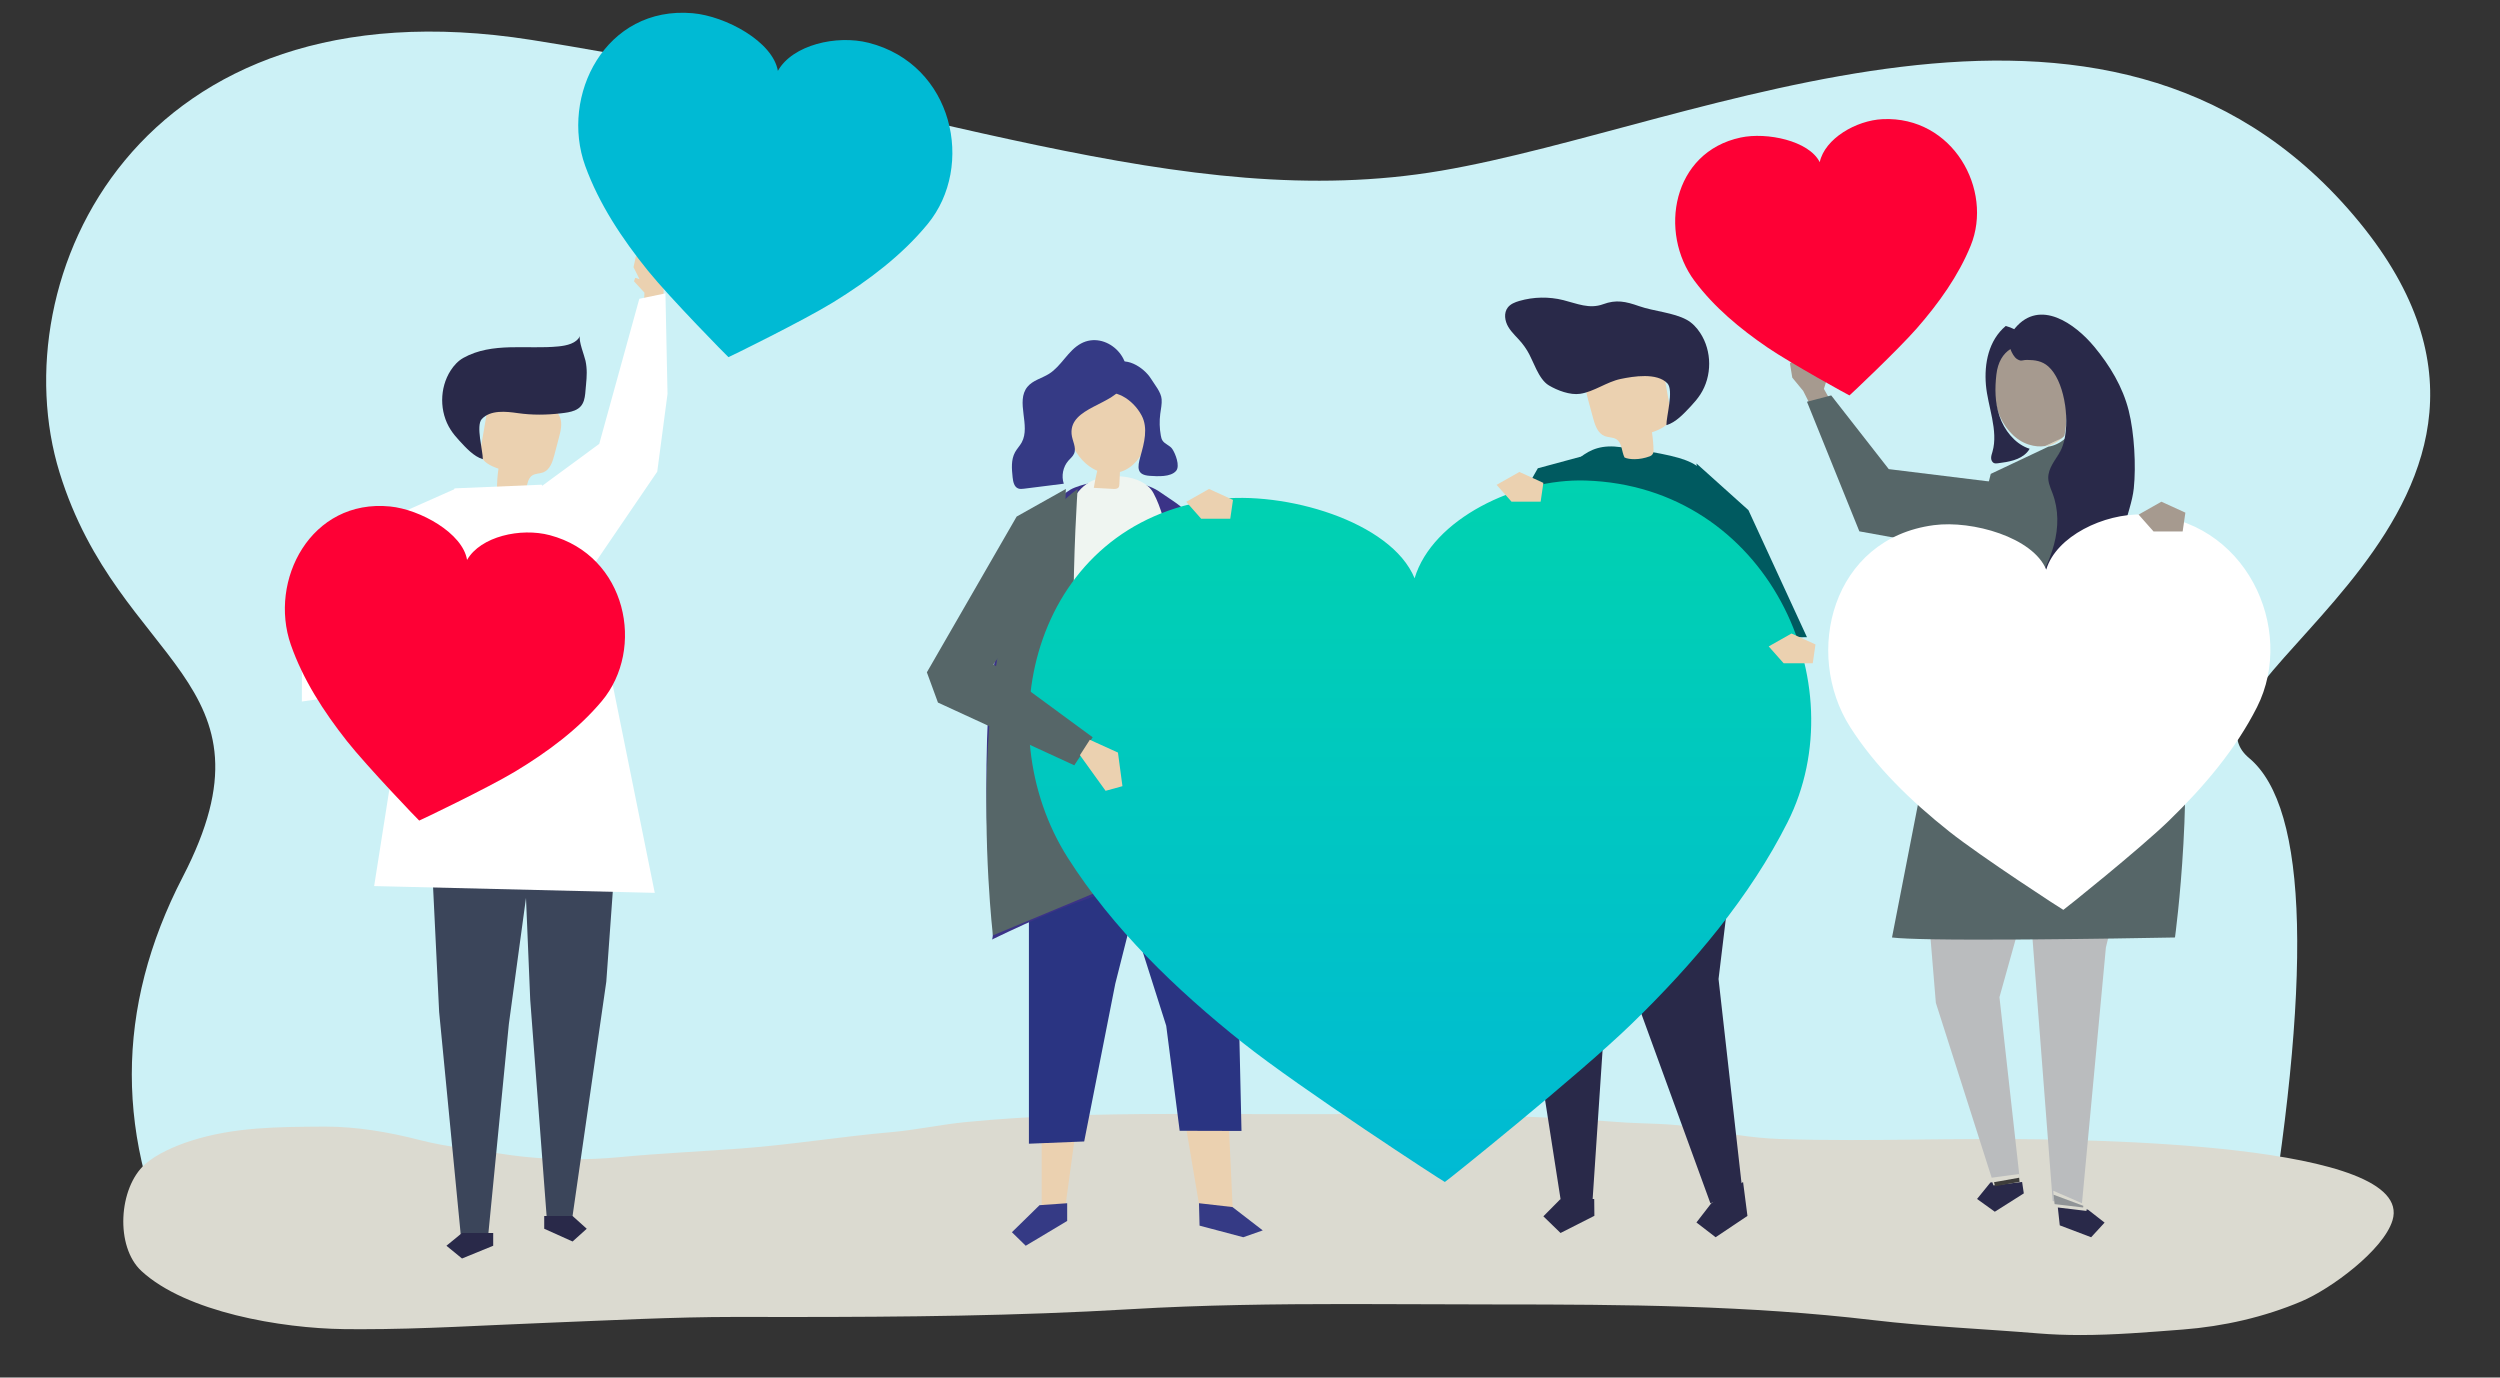
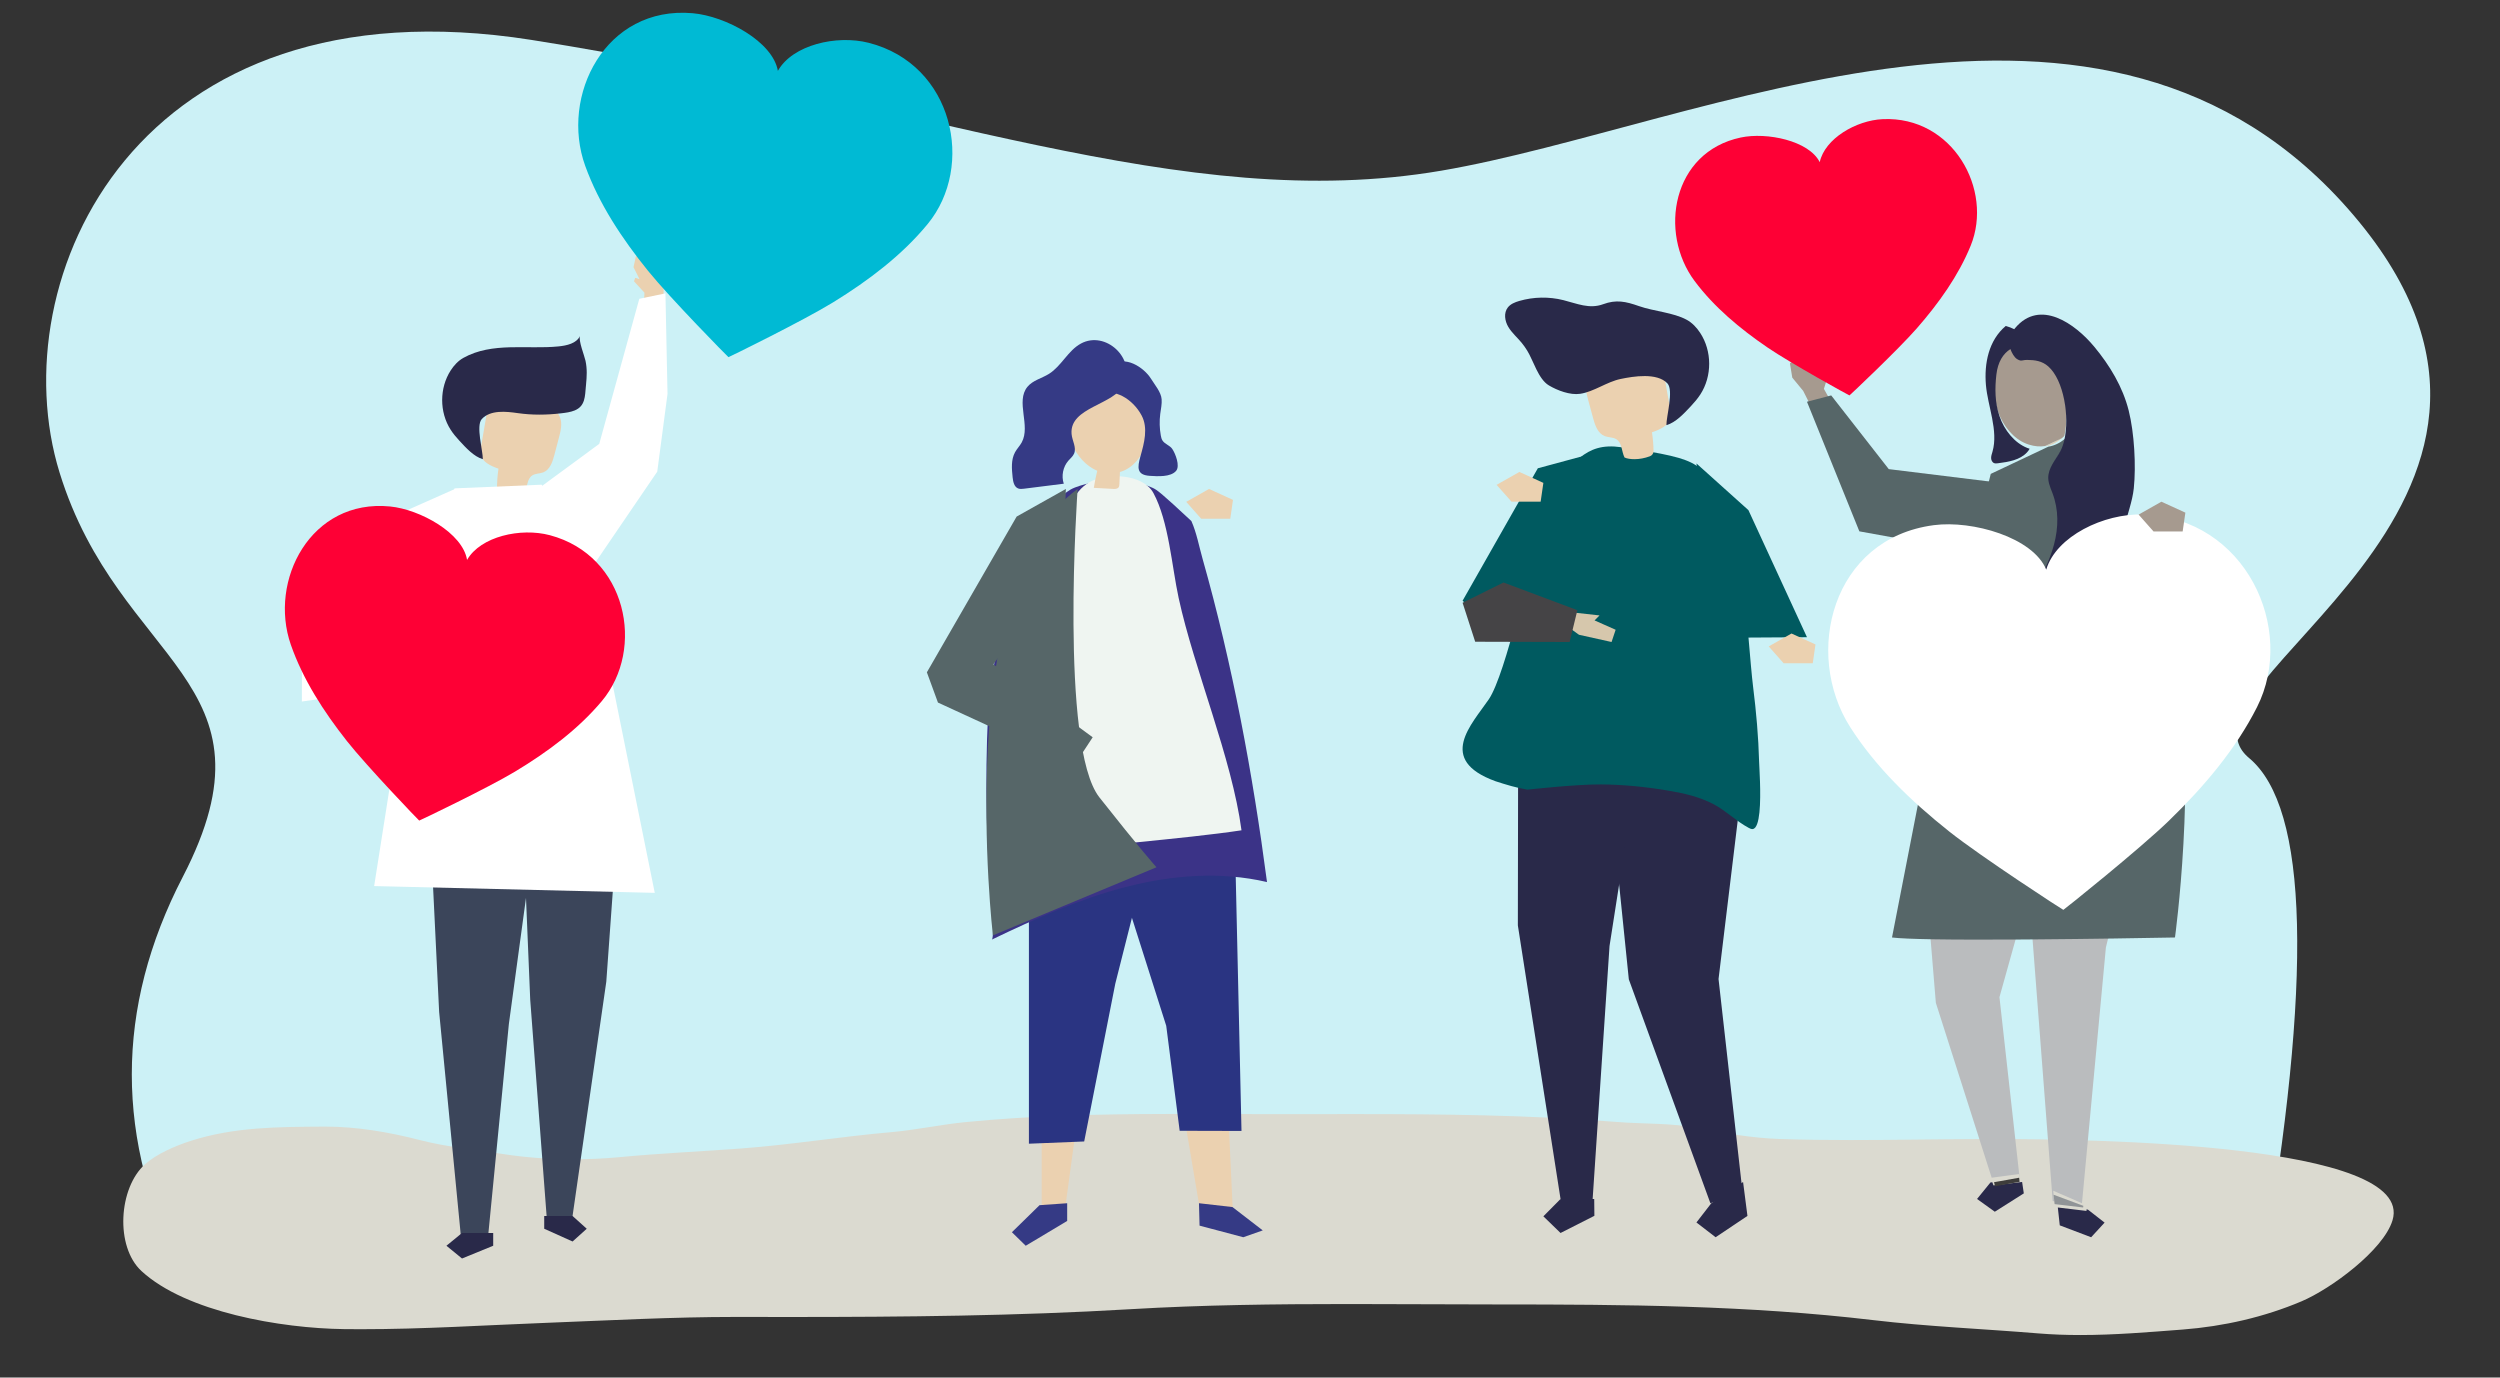
<svg xmlns="http://www.w3.org/2000/svg" width="588px" height="324px" viewBox="0 0 588 324">
  <rect x="0" y="0" width="588" height="324" fill="#333333" stroke="none" />
  <title>i_auslandshilfe</title>
  <defs>
    <linearGradient x1="50%" y1="0%" x2="50%" y2="100%" id="linearGradient-1">
      <stop stop-color="#00D2B0" offset="0%" />
      <stop stop-color="#00BAD4" offset="100%" />
    </linearGradient>
  </defs>
  <g id="i_auslandshilfe" stroke="none" stroke-width="1" fill="none" fill-rule="evenodd">
    <path d="M532,299.428 L43,299.428 C27,268.201 27,237.13 43,206.218 C67,159.85 28,156.538 14,111.115 C-8.91020591e-12,65.693 32,-5.279 125,9.389 C218,24.056 278,50.553 339,40.143 C400,29.734 495,-18.054 553.5,50.553 C612,119.159 508,160.796 529,178.302 C543,189.973 544,230.349 532,299.428 Z" id="Path-12" fill="#CCF1F6" />
    <path d="M489.316,314 C486.005,314 482.678,313.886 479.312,313.608 C466.452,312.545 453.417,312.013 440.622,310.496 C411.256,307.012 381.877,306.806 352.298,306.806 C340.551,306.806 328.804,306.709 317.06,306.709 C299.965,306.709 282.877,306.915 265.816,307.926 C239.192,309.506 212.525,309.757 185.852,309.757 C181.834,309.757 177.815,309.751 173.797,309.743 C173.539,309.743 173.281,309.743 173.022,309.743 C158.256,309.743 143.549,310.548 128.805,311.118 C113.997,311.69 99.596,312.63 84.874,312.63 C83.545,312.63 82.213,312.622 80.879,312.606 C66.167,312.426 43.767,308.628 33.272,298.948 C27.04,293.197 27.885,279.36 34.126,273.816 C36.852,271.393 41.247,269.496 44.837,268.341 C55.064,265.053 65.471,265.045 76.158,264.977 C76.289,264.976 76.42,264.976 76.551,264.976 C83.925,264.976 91.592,266.293 98.659,268.122 C105.089,269.787 111.659,270.371 118.198,271.407 C123.55,272.256 129.275,272.662 134.938,272.662 C138.622,272.662 142.281,272.49 145.789,272.155 C155.284,271.252 164.847,270.831 174.37,270.119 C186.196,269.234 197.769,267.316 209.552,266.289 C215.451,265.774 221.214,264.498 227.1,263.917 C242.71,262.379 258.348,262.046 273.986,262.005 C275.273,262.001 276.558,262 277.845,262 C285.271,262 292.698,262.049 300.121,262.049 C306.178,262.049 312.231,262.033 318.285,262.033 C338.979,262.033 359.655,262.222 380.293,263.885 C386.69,264.4 393.046,264.089 399.353,265.315 C405.686,266.546 412.079,267.67 418.568,267.89 C424.122,268.077 429.692,268.139 435.269,268.139 C445.181,268.139 455.112,267.944 464.992,267.912 C465.983,267.909 467.362,267.903 469.073,267.903 C491.198,267.903 568.244,268.804 562.717,287.025 C560.593,294.026 548.244,303.139 541.318,306.072 C532.568,309.778 522.998,311.97 513.367,312.709 C505.248,313.332 497.332,314 489.316,314" id="Fill-4" fill="#DBDAD0" />
    <polyline id="Fill-5" fill="#EBD1B0" points="245 268.111 245 285 250.412 285 253 266 245 268.111" />
    <polyline id="Fill-6" fill="#EBD1B0" points="279 265.395 282.476 286 290 285.704 289.032 265 279 265.395" />
    <polyline id="Fill-7" fill="#2A3482" points="242 206.107 242 269 255.002 268.474 262.315 231.369 271 197 242 206.107" />
    <polyline id="Fill-8" fill="#2A3482" points="290.389 195 292 266 277.459 265.961 274.297 241.266 261 199.417 290.389 195" />
-     <path d="M253.072,114.569 C252.963,114.609 252.855,114.651 252.747,114.692 C247.594,116.695 243.547,125.68 241.228,130.96 C235.241,144.59 232.626,158.793 232.151,173.855 C231.894,181.966 231.99,190.089 232.248,198.205 C232.32,200.447 234.266,220.521 233.271,221 C243.479,216.083 253.858,211.438 264.725,208.631 C275.592,205.824 287.024,204.901 298,207.459 C294.662,181.978 289.823,156.051 282.845,131.43 C282.011,128.486 281.453,125.347 280.216,122.556 C278.791,119.342 276.654,118.393 273.952,116.493 C273.026,115.842 272.094,115.187 271.076,114.733 C265.714,112.34 258.501,112.56 253.072,114.569" id="Fill-9" fill="#3B3387" />
+     <path d="M253.072,114.569 C252.963,114.609 252.855,114.651 252.747,114.692 C247.594,116.695 243.547,125.68 241.228,130.96 C235.241,144.59 232.626,158.793 232.151,173.855 C231.894,181.966 231.99,190.089 232.248,198.205 C232.32,200.447 234.266,220.521 233.271,221 C243.479,216.083 253.858,211.438 264.725,208.631 C275.592,205.824 287.024,204.901 298,207.459 C294.662,181.978 289.823,156.051 282.845,131.43 C282.011,128.486 281.453,125.347 280.216,122.556 C273.026,115.842 272.094,115.187 271.076,114.733 C265.714,112.34 258.501,112.56 253.072,114.569" id="Fill-9" fill="#3B3387" />
    <path d="M292,195.287 C278.389,197.354 255.739,198.933 242.127,201 C241.394,176.52 243.817,148.249 249.755,124.559 C250.832,120.262 252.423,115.624 256.197,113.435 C260.241,111.09 268.818,111.409 271.286,115.964 C274.896,122.628 275.609,133.237 277.22,140.653 C280.864,157.434 289.742,178.262 292,195.287" id="Fill-10" fill="#EFF5F1" />
    <path d="M269.453,95.606 C267.466,85.902 255.165,87.729 251.726,95.647 C249.461,100.862 252.748,108.51 258.072,110.726 C257.747,112.053 257.477,113.393 257.268,114.742 C258.776,114.825 260.284,114.908 261.791,114.991 C262.258,115.017 262.805,115.008 263.085,114.638 C263.254,114.414 263.272,114.117 263.284,113.838 C263.325,112.898 263.366,111.958 263.406,111.018 C263.521,110.985 263.636,110.949 263.751,110.911 C266.605,109.949 268.649,107.308 269.473,104.446 C270.296,101.584 270.05,98.523 269.453,95.606" id="Fill-11" fill="#EBD1B0" />
    <path d="M268.509,97.72 C270.08,100.666 269.108,104.236 268.242,107.292 C267.474,110.002 267.337,111.726 270.461,111.92 C272.222,112.029 275.352,112.258 276.627,110.737 C277.593,109.584 276.462,106.69 275.716,105.589 C275.147,104.747 273.961,104.464 273.415,103.608 C273.189,103.256 273.096,102.838 273.022,102.428 C272.719,100.751 272.675,99.03 272.892,97.34 C273.039,96.193 273.307,95.047 273.217,93.893 C273.088,92.222 271.586,90.491 270.713,89.077 C269.089,86.446 264.437,83.315 261.434,86.071 C260.751,86.699 260.445,87.622 260.21,88.513 C260.069,89.045 259.943,89.597 260.027,90.141 C260.36,92.309 262.425,92.35 263.98,93.157 C265.898,94.151 267.507,95.839 268.509,97.72" id="Fill-12" fill="#353A85" />
    <path d="M252.034,102.066 C252.162,103.65 253.254,105.254 252.617,106.707 C252.333,107.355 251.755,107.81 251.291,108.34 C250.02,109.785 249.588,111.934 250.2,113.767 C247.086,114.158 243.972,114.551 240.858,114.942 C240.389,115.002 239.895,115.058 239.457,114.879 C238.518,114.497 238.277,113.291 238.169,112.273 C237.957,110.27 237.773,108.117 238.743,106.357 C239.193,105.541 239.865,104.868 240.312,104.051 C242.463,100.119 238.819,94.445 241.651,90.983 C242.914,89.439 245.037,88.988 246.722,87.932 C249.659,86.091 251.194,82.443 254.243,80.799 C260.001,77.692 267.125,84.237 264.401,90.333 C262.179,95.305 251.517,95.685 252.034,102.066" id="Fill-13" fill="#353A85" />
    <path d="M253.457,115 C253.457,115 249.164,175.586 258.571,187.532 C267.977,199.479 272,203.98 272,203.98 L233.531,220 C233.531,220 223.787,136.507 253.457,115" id="Fill-14" fill="#566668" />
    <polyline id="Fill-15" fill="#353A85" points="244.5 283.458 238 289.819 241.25 293 251 287.169 251 283 244.5 283.458" />
    <polyline id="Fill-16" fill="#353A85" points="282 283 289.874 283.899 297 289.389 292.416 291 282.135 288.267 282 283" />
    <polyline id="Fill-17" fill="#292949" points="484 284 484.456 288.201 491.836 291 495 287.558 491.135 284.544 490.779 284.409 490.736 284.81 484 284" />
    <path d="M482.793,282.499 L483.155,282.549 L482.919,280.059 L489.682,283 L495.307,222.842 L496,220 C490.683,220.079 484.366,220.16 478,220.211 L482.793,282.499" id="Fill-18" fill="#BABCBE" />
    <polyline id="Fill-19" fill="#909497" points="483.244 283.207 489.957 284 490 283.607 483 281 483.244 283.207" />
    <path d="M454,220 L455.31,235.866 L468.442,277 L474.859,276.128 L474.963,276.932 L475,276.927 L470.271,234.536 L474.32,220.055 C466.872,220.103 459.588,220.101 454,220" id="Fill-20" fill="#BABCBE" />
    <polyline id="Fill-21" fill="#292949" points="468.59 278.064 468.156 278.115 465 281.994 469.177 285 476 280.684 475.601 278 468.859 278.803 468.59 278.064" />
    <polyline id="Fill-22" fill="#3E3D3B" points="469 278.053 469.231 279 475 277.971 474.904 277 469 278.053" />
    <path d="M499.219,128.947 C500.029,133.088 503.05,136.125 506,139 C503.823,132.946 501.565,127.609 499.394,123 C499.004,124.98 498.83,126.958 499.219,128.947" id="Fill-23" fill="#E0E0E1" />
    <path d="M512.127,155.921 C511.341,156.728 510.419,157.415 509.425,157.941 C506.894,159.283 503.959,159.705 501.088,159.701 C498.791,159.697 496.461,159.438 494.217,159.926 C491.973,160.413 489.75,161.862 489.184,164.07 C488.871,165.288 488.972,166.818 487.911,167.505 C487.413,167.827 486.784,167.854 486.188,167.871 C484.371,167.922 482.307,167.876 481.086,166.539 C479.197,164.471 480.3,160.321 477.748,159.145 C477,158.8 476.136,158.853 475.323,158.717 C471.869,158.138 470.18,154.264 470.511,150.707 C470.581,149.97 470.733,149.247 470.979,148.569 C472.405,144.622 475.713,141.693 478.217,138.314 C483.107,131.718 486.412,122.904 483.405,115.097 C483.123,114.362 482.806,113.625 482.608,112.867 C482.5,112.45 482.426,112.027 482.418,111.595 C482.375,109.267 484.121,107.35 485.252,105.308 C485.357,105.117 485.456,104.917 485.55,104.706 C485.778,104.191 485.968,103.616 486.125,103 L485.634,103.232 C484.515,104.178 483.211,104.83 481.768,105.059 L468.224,111.459 L459.064,148.427 L459.008,148.649 L445,220.496 C446.668,220.706 450.015,220.839 454.356,220.915 C460.102,221.015 467.592,221.017 475.25,220.97 C476.389,220.963 477.53,220.956 478.671,220.946 C485.224,220.896 491.727,220.814 497.2,220.735 C505.589,220.614 511.555,220.496 511.555,220.496 C511.555,220.496 516.653,183.365 512.127,155.921" id="Fill-24" fill="#566668" />
    <path d="M481,105 C482.493,104.749 483.842,104.035 485,103 L481,105" id="Fill-25" fill="#E1CFB5" />
    <path d="M481.662,85.086 C480.185,83.81 478.496,83.578 476.613,83.564 C475.724,83.558 475.427,83.783 474.967,83.704 C474.762,83.669 474.523,83.572 474.183,83.364 C473.51,82.953 472.908,81.877 472.593,81 C470.847,82.082 469.577,84.037 469.227,87.014 C468.846,90.25 468.852,93.664 469.983,96.902 C471.115,100.14 473.53,103.185 476.663,104.387 C476.845,104.457 477.026,104.518 477.207,104.576 C478.549,105.005 479.824,105.094 481.006,104.908 L484.956,103.063 C485.152,102.899 485.343,102.727 485.528,102.546 C486.826,97.038 485.419,88.334 481.662,85.086" id="Fill-26" fill="#A69A8F" />
    <path d="M481.656,82.324 C482.132,82.563 482.6,82.833 483.057,83.134 C482.6,82.833 482.132,82.563 481.656,82.324 Z M507.84,140.613 C507.422,140.234 506.996,139.855 506.568,139.473 C506.849,140.191 507.129,140.918 507.408,141.656 C507.686,142.395 507.963,143.143 508.238,143.903 C508.415,144.393 508.586,144.891 508.752,145.396 C508.586,144.891 508.415,144.393 508.238,143.903 C507.963,143.143 507.686,142.395 507.408,141.656 C507.129,140.918 506.849,140.191 506.568,139.473 C503.478,136.71 500.313,133.792 499.464,129.813 C499.056,127.902 499.239,126.001 499.647,124.098 C500.303,121.039 501.545,117.975 501.869,114.852 C502.424,109.503 501.986,101.813 500.673,96.58 C499.269,90.985 496.209,85.922 492.538,81.513 C488.085,76.164 479.806,70.176 473.944,77.18 C473.876,77.261 473.811,77.343 473.748,77.427 C473.11,77.11 472.443,76.853 471.755,76.666 C467.705,80.06 466.663,85.523 467.088,90.544 C467.514,95.574 470.066,101.274 468.626,106.264 C468.488,106.741 468.308,107.218 468.312,107.714 C468.316,108.211 468.555,108.747 469.02,108.926 C469.302,109.036 469.618,108.999 469.919,108.96 C472.397,108.642 475.094,108.214 476.776,106.374 C477.026,106.1 477.218,105.826 477.371,105.551 C477.194,105.494 477.017,105.433 476.838,105.363 C473.769,104.168 471.402,101.14 470.293,97.919 C469.184,94.699 469.178,91.303 469.551,88.084 C469.894,85.124 471.139,83.179 472.85,82.103 C473.159,82.975 473.748,84.045 474.409,84.454 C474.741,84.661 474.975,84.757 475.177,84.792 C475.627,84.871 475.918,84.647 476.79,84.653 C478.635,84.667 480.289,84.897 481.737,86.167 C485.419,89.397 486.796,98.054 485.525,103.533 C488.997,100.087 490.389,93.687 488.104,88.905 C487.973,88.633 487.836,88.367 487.69,88.107 C487.836,88.367 487.973,88.633 488.104,88.905 C490.389,93.687 488.997,100.087 485.525,103.533 C485.503,103.627 485.481,103.721 485.457,103.813 C485.3,104.433 485.109,105.01 484.88,105.527 C484.787,105.739 484.687,105.941 484.582,106.132 C483.45,108.183 481.701,110.109 481.745,112.449 C481.753,112.883 481.827,113.308 481.935,113.727 C482.133,114.488 482.45,115.229 482.734,115.967 C485.743,123.81 482.434,132.665 477.538,139.293 C475.032,142.687 471.72,145.63 470.292,149.596 C470.046,150.276 469.893,151.003 469.824,151.744 C469.492,155.316 471.183,159.209 474.641,159.791 C475.455,159.928 476.32,159.874 477.069,160.221 C479.624,161.402 478.52,165.571 480.411,167.649 C481.633,168.992 483.7,169.039 485.52,168.988 C486.116,168.97 486.745,168.943 487.244,168.62 C488.308,167.929 488.205,166.392 488.519,165.168 C489.087,162.951 491.312,161.494 493.559,161.005 C495.805,160.515 498.138,160.775 500.438,160.779 C503.312,160.783 506.25,160.359 508.784,159.011 C509.779,158.482 510.702,157.792 511.489,156.981 C511.391,156.391 511.29,155.805 511.184,155.224 C511.29,155.805 511.392,156.391 511.489,156.981 C512.706,155.726 513.593,154.179 513.886,152.467 C514.669,147.903 511.282,143.728 507.84,140.613 L507.84,140.613 Z" id="Fill-27" fill="#292949" />
    <polyline id="Fill-28" fill="#A69A8F" points="431 95.075 428.983 91.467 430.056 87.99 429.427 87.391 428.649 88.128 428.704 84.99 427.096 83 423.672 83.183 421 85.481 421.544 88.822 424.114 91.943 426.659 97 431 95.075" />
    <polyline id="Fill-29" fill="#566668" points="430.698 93 425 94.492 437.321 124.974 465.074 130 469 113.383 444.239 110.338 430.698 93" />
    <polyline id="Fill-30" fill="#3B455A" points="145 197.595 142.602 230.885 134.665 286 128.562 286 124.707 235.145 123 194 145 197.595" />
    <polyline id="Fill-31" fill="#292949" points="128 286 128 289 134.667 292 138 289 134.667 286 128 286" />
    <polyline id="Fill-32" fill="#3B455A" points="101 190.974 103.286 238.006 108.52 292 114.68 292 119.686 240.843 127 187 101 190.974" />
    <polyline id="Fill-33" fill="#292949" points="116 290 116 293 108.667 296 105 293 108.667 290 116 290" />
    <path d="M123.384,116 C121.222,115.79 119.06,115.58 116.898,115.371 C116.875,113.652 116.99,111.932 117.243,110.232 C115.44,109.606 113.357,108.666 113.041,106.798 C112.941,106.21 113.043,105.608 113.144,105.02 C113.565,102.588 113.985,100.157 114.405,97.726 C114.55,96.885 114.705,96.019 115.164,95.298 C115.972,94.033 117.54,93.478 119.027,93.219 C122.82,92.561 126.956,93.371 129.902,95.833 C130.686,96.487 131.394,97.276 131.741,98.232 C132.275,99.708 131.88,101.337 131.48,102.854 C131.112,104.254 130.743,105.654 130.375,107.054 C129.951,108.664 129.338,110.495 127.776,111.101 C126.946,111.423 125.966,111.33 125.215,111.806 C123.89,112.644 124.071,114.599 123.384,116" id="Fill-34" fill="#EBD1B0" />
    <path d="M137.833,90.511 C138.025,88.488 138.127,86.821 137.709,84.841 C137.464,83.681 135.982,80.03 136.432,79 C135.589,80.787 133.315,81.28 131.349,81.477 C123.983,82.212 115.764,80.39 108.991,84.171 C107.755,84.862 106.769,85.939 106.001,87.129 C103.34,91.252 103.332,96.931 105.983,101.061 C106.578,101.987 107.289,102.834 108.037,103.642 C109.583,105.315 111.434,107.382 113.559,108 C113.607,106.099 111.868,100.107 113.326,98.547 C115.372,96.357 119.094,96.784 121.753,97.163 C125.168,97.649 128.487,97.618 131.933,97.216 C133.043,97.087 134.168,96.953 135.199,96.523 C137.664,95.493 137.578,93.202 137.799,90.862 C137.81,90.75 137.822,90.633 137.833,90.511" id="Fill-35" fill="#292949" />
    <polyline id="Fill-37" fill="#FFFFFF" points="77.18 164.116 71 165 71.057 130.969 107 115 106.834 133.518 85.443 141.442 77.18 164.116" />
    <polyline id="Fill-38" fill="#EBD1B0" points="151.367 73 151.577 68.843 149.113 66.157 149.409 65.338 150.417 65.667 149 62.842 149.555 60.332 152.66 59 156.024 59.917 157 63.187 156.088 67.145 156.043 72.847 151.367 73" />
    <polyline id="Fill-39" fill="#FFFFFF" points="150.367 70.273 156.513 69 157 92.651 154.585 110.929 138.868 134 126 115.38 140.941 104.399 150.367 70.273" />
    <polyline id="Fill-40" fill="#FFFFFF" points="127.407 114 106.9 114.863 96.549 154.063 88 208.404 154 210 138.477 133.2 127.407 114" />
    <polyline id="Fill-41" fill="#292949" points="410.486 281.991 411 285.982 403.515 291 399 287.522 402.486 283.018 409.972 278 410.486 281.991" />
    <polyline id="Fill-42" fill="#292949" points="409.851 280.437 404.2 230.269 411 174.106 409.47 162.159 379.096 161 378 180.445 383.099 230.346 402.283 283 409.851 280.437" />
    <polyline id="Fill-43" fill="#005A60" points="377 106 361.697 110.14 344 141.29 352.383 149 364.182 135.122 377 106" />
    <polyline id="Fill-44" fill="#292949" points="357.08 166.88 357 217.647 367.193 283 374.529 282.927 378.562 222.49 388 162 357.08 166.88" />
    <polyline id="Fill-45" fill="#292949" points="375 285.96 367.04 290 363 286.079 366.96 282.079 374.96 282 375 285.96" />
    <path d="M413.951,183.877 C413.882,181.678 413.76,179.842 413.743,179.186 C413.586,173.287 413.064,167.4 412.329,161.543 C411.672,156.294 410.841,143.262 409.948,138.045 C409.211,133.738 406.641,122.987 404.785,118.992 C400.169,109.056 401.595,108.138 381.316,105.188 C372.428,103.895 370.327,109.467 363.061,115.875 C362.344,116.506 362.384,120.269 362.218,121.265 C361.925,123.02 361.611,124.772 361.251,126.515 C360.969,127.886 360.657,129.251 360.307,130.609 L360.308,130.608 C360.308,130.608 354.208,158.533 350.174,164.464 C346.14,170.394 337.806,178.686 351.747,183.748 C354.217,184.551 356.703,185.316 359.275,185.725 C359.275,185.725 370.676,184.45 376.539,184.494 C381.939,184.534 387.361,185.085 392.67,186.005 C396.219,186.602 399.842,187.47 403.018,189.138 C406.047,190.73 408.234,193.072 411.308,194.721 C411.599,194.877 411.919,195.038 412.249,194.992 C414.015,194.746 414.098,188.505 413.951,183.877" id="Fill-46" fill="#005A60" />
    <polyline id="Fill-47" fill="#D6C7AC" points="371.378 149.297 379.039 151 380 148.12 375.043 145.921 376.209 144.747 369.454 144 368 146.874 371.378 149.297" />
    <polyline id="Fill-48" fill="#454446" points="369.176 151 371 143.518 353.617 137 344 141.771 346.963 150.937 369.176 151" />
    <path d="M382.089,107.602 C383.115,108.092 385.538,108.268 388.065,107.311 C388.574,107.117 388.918,106.642 388.911,106.113 C388.891,104.628 388.767,103.144 388.541,101.675 C390.437,101.03 392.628,100.063 392.958,98.146 C393.062,97.542 392.954,96.925 392.846,96.321 C392.401,93.827 391.955,91.333 391.509,88.838 C391.356,87.976 391.192,87.088 390.707,86.349 C389.856,85.052 388.204,84.484 386.64,84.222 C382.648,83.551 378.298,84.388 375.202,86.917 C374.378,87.591 373.633,88.4 373.27,89.382 C372.71,90.897 373.129,92.568 373.551,94.124 C373.941,95.56 374.33,96.996 374.721,98.433 C375.169,100.084 375.816,101.962 377.461,102.581 C378.334,102.91 379.365,102.814 380.156,103.3 C381.551,104.159 381.363,106.165 382.089,107.602" id="Fill-49" fill="#EBD1B0" />
    <path d="M359.207,82.481 C358.81,81.838 358.382,81.218 357.905,80.637 C356.869,79.378 355.593,78.299 354.76,76.902 C353.926,75.504 353.633,73.61 354.633,72.323 C355.278,71.492 356.326,71.077 357.343,70.782 C360.697,69.808 364.316,69.742 367.704,70.593 C370.931,71.403 373.819,72.744 377.067,71.548 C380.119,70.424 382.323,70.882 385.513,72.004 C388.965,73.219 393.599,73.505 396.723,75.22 C398.027,75.936 399.069,77.055 399.881,78.292 C402.692,82.574 402.708,88.479 399.919,92.775 C399.293,93.739 398.544,94.62 397.758,95.462 C396.129,97.203 394.181,99.354 391.941,100 C391.888,98.024 393.713,91.792 392.174,90.172 C389.732,87.602 384.209,88.499 381.179,89.132 C377.874,89.822 374.928,92.13 371.652,92.623 C369.294,92.978 366.285,91.838 364.28,90.636 C361.806,89.152 360.655,84.825 359.207,82.481" id="Fill-50" fill="#292949" />
    <polyline id="Fill-51" fill="#005A60" points="399 109 411.229 119.985 425 149.872 404.683 150 399 109" />
-     <path d="M372.924,113.019 C356.732,112.512 336.869,122.079 332.713,136.014 C327.184,122.559 302.02,115.358 285.958,117.464 C243.574,123.023 231.534,170.94 251.169,201.788 C261.736,218.391 276.441,232.636 292.34,245.294 C305.653,255.894 339.734,278.086 339.83,278 C339.935,278.076 371.628,252.623 383.815,240.758 C398.369,226.59 411.576,210.961 420.431,193.395 C436.884,160.757 415.655,114.356 372.924,113.019" id="Fill-52" fill="url(#linearGradient-1)" />
    <path d="M504.001,121.011 C494.849,120.725 483.622,126.117 481.273,133.972 C478.148,126.388 463.925,122.329 454.846,123.516 C430.89,126.649 424.084,153.657 435.182,171.044 C441.156,180.402 449.467,188.431 458.453,195.566 C465.978,201.541 485.241,214.048 485.296,214 C485.354,214.043 503.268,199.697 510.156,193.009 C518.383,185.024 525.847,176.214 530.852,166.313 C540.152,147.918 528.153,121.765 504.001,121.011" id="Fill-53" fill="#FFFFFF" />
    <path d="M129.338,125.882 C122.474,124.054 113.029,126.16 109.852,131.694 C108.845,125.401 98.824,119.823 91.753,119.123 C73.093,117.277 63.128,136.529 68.407,151.649 C71.249,159.787 76.094,167.331 81.609,174.315 C86.227,180.164 98.547,193.027 98.596,193 C98.633,193.043 114.73,185.334 121.129,181.484 C128.77,176.885 135.983,171.529 141.534,164.914 C151.845,152.622 147.452,130.706 129.338,125.882" id="Fill-54" fill="#FE0035" />
    <path d="M442.803,28.024 C436.551,28.31 429.186,32.612 428.002,38.141 C425.471,33.087 415.563,31.043 409.439,32.339 C393.28,35.758 390.075,54.702 398.561,66.082 C403.128,72.206 409.218,77.294 415.72,81.73 C421.166,85.444 434.957,93.036 434.991,93 C435.034,93.026 446.479,82.21 450.819,77.245 C456.001,71.316 460.62,64.86 463.506,57.783 C468.867,44.634 459.302,27.269 442.803,28.024" id="Fill-55" fill="#FE0035" />
    <path d="M204.302,10.064 C196.736,8.142 186.381,10.564 182.956,16.668 C181.773,9.783 170.692,3.789 162.912,3.107 C142.382,1.307 131.665,22.529 137.651,39.038 C140.873,47.924 146.29,56.134 152.436,63.724 C157.582,70.079 171.279,84.03 171.333,84 C171.374,84.046 188.971,75.404 195.956,71.106 C204.298,65.975 212.161,60.017 218.18,52.699 C229.363,39.103 224.267,15.134 204.302,10.064" id="Fill-56" fill="#00BAD4" />
    <polyline id="Fill-57" fill="#566668" points="250.689 115 239.115 121.497 218 158.127 220.607 165.243 252.67 180 257 173.41 233.652 156.255 250.063 133.092 250.689 115" />
-     <polyline id="Fill-58" fill="#EBD1B0" points="256.326 174 262.943 177.005 264 184.909 260.035 186 254 177.612 256.326 174" />
    <polyline id="Fill-59" fill="#A69A8F" points="503 121.036 508.358 118 514 120.573 513.36 125 506.511 125 503 121.036" />
    <polyline id="Fill-60" fill="#EBD1B0" points="416 152.036 421.358 149 427 151.573 426.36 156 419.512 156 416 152.036" />
    <polyline id="Fill-61" fill="#EBD1B0" points="352 114.036 357.358 111 363 113.573 362.36 118 355.512 118 352 114.036" />
    <polyline id="Fill-62" fill="#EBD1B0" points="279 118.036 284.358 115 290 117.574 289.36 122 282.512 122 279 118.036" />
  </g>
</svg>